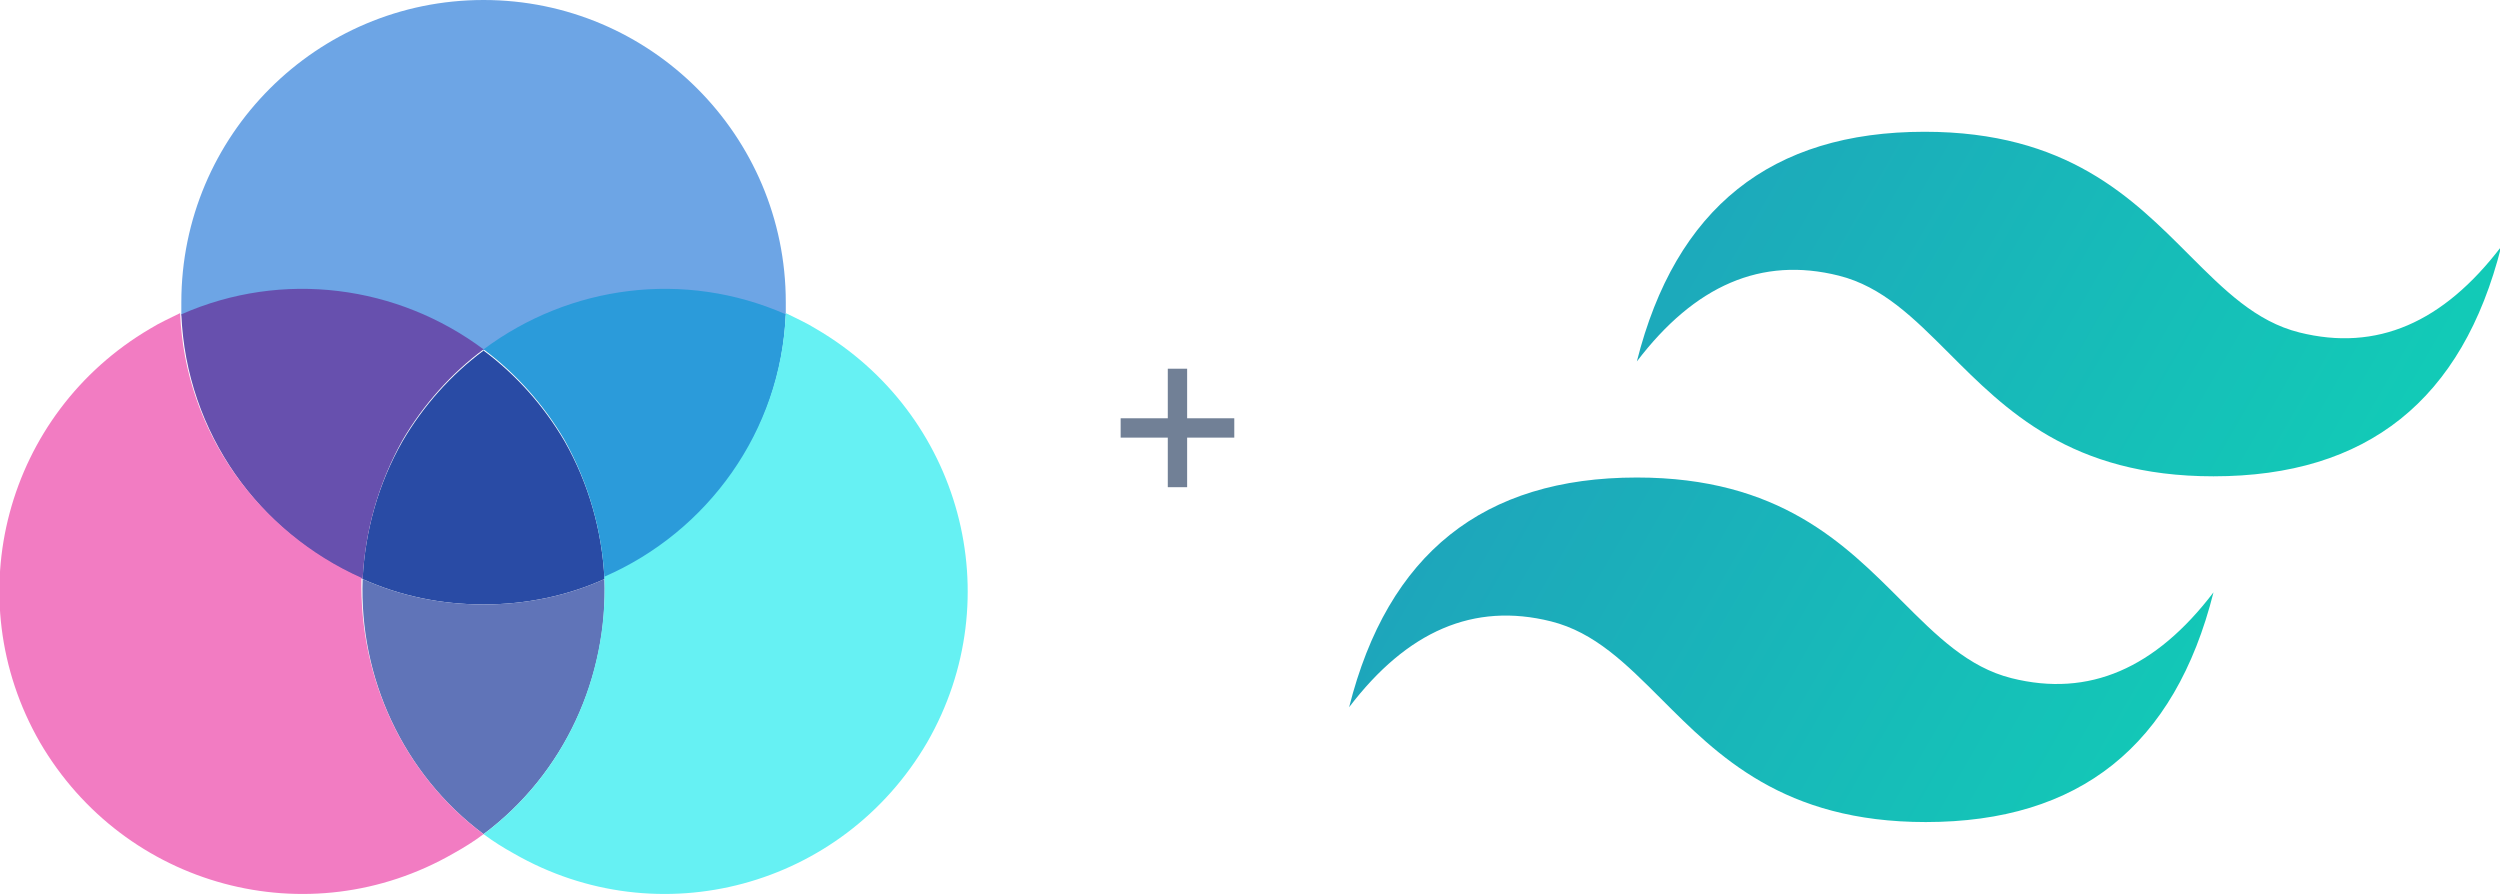
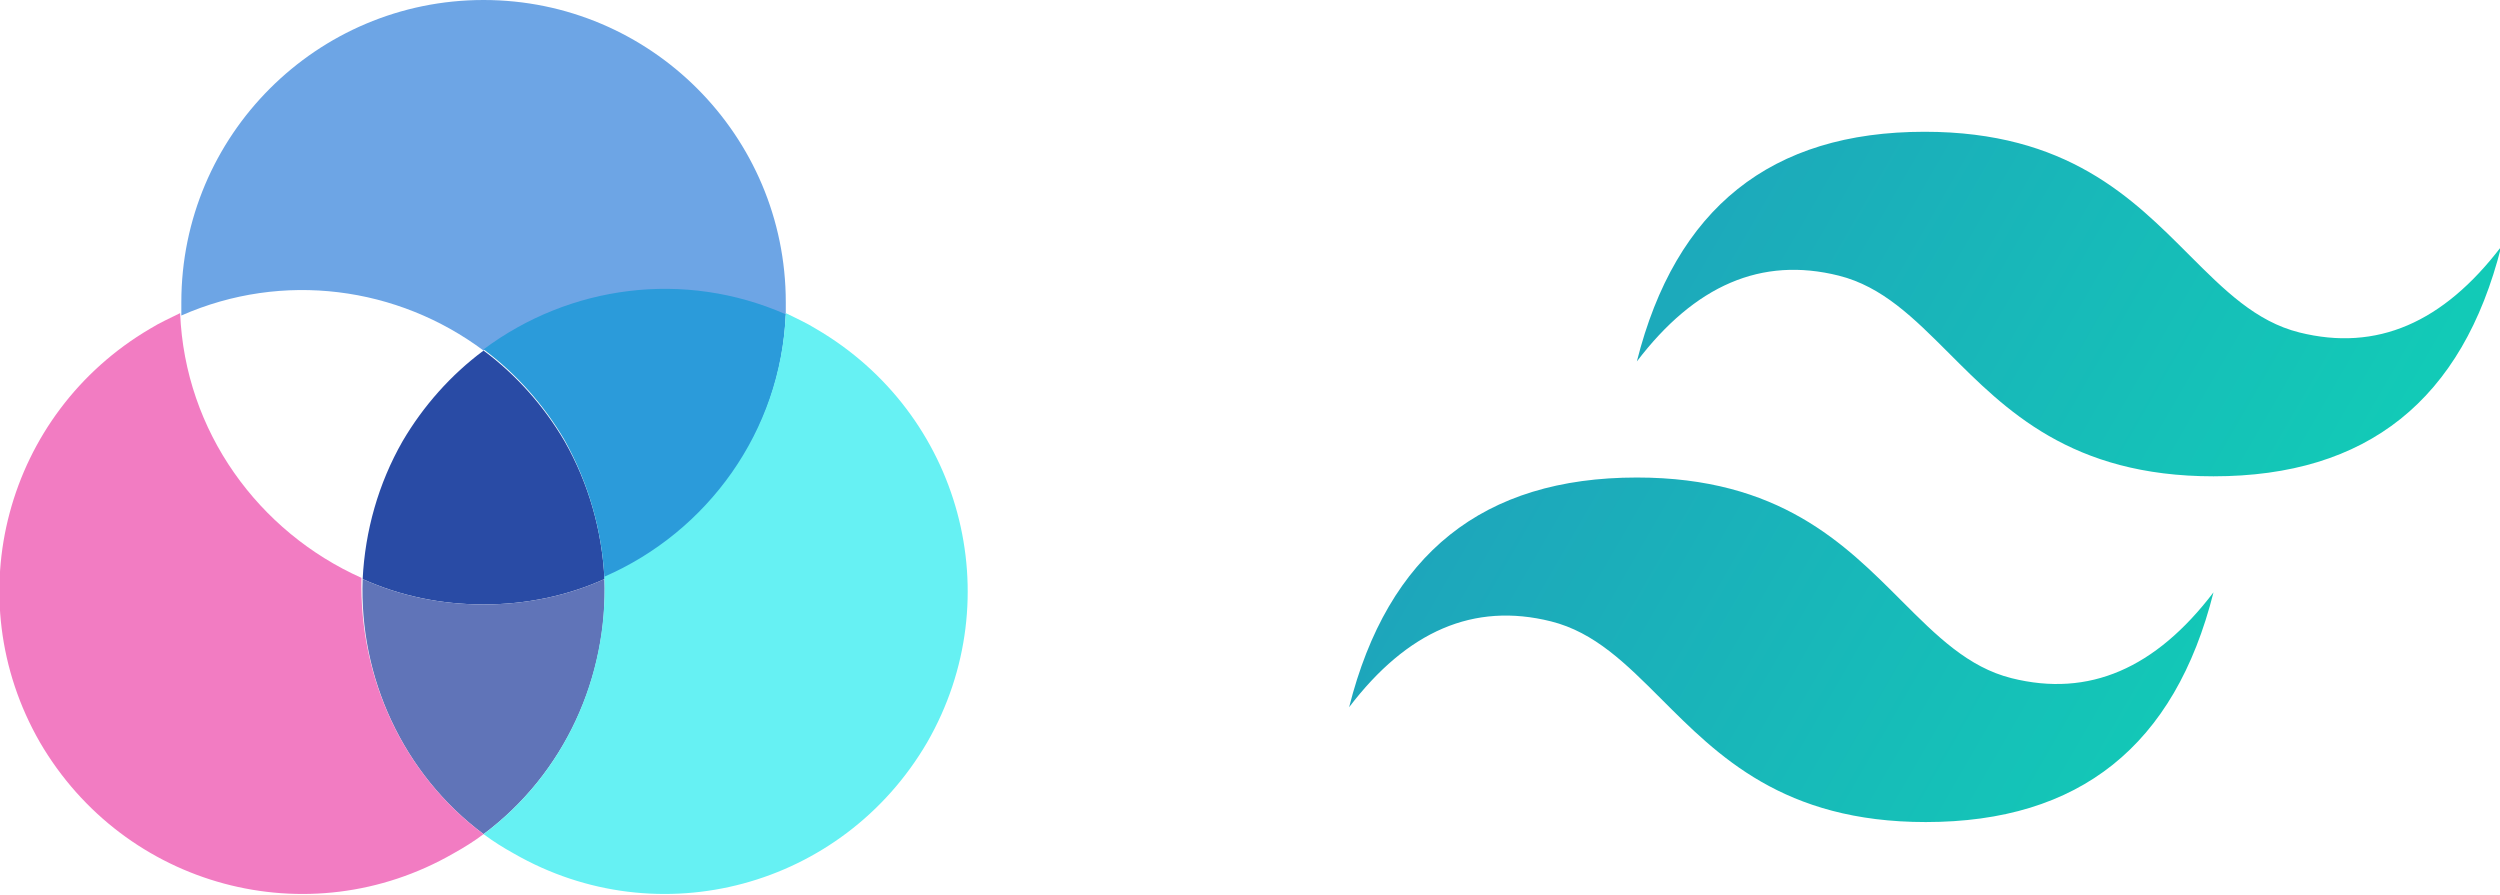
<svg xmlns="http://www.w3.org/2000/svg" viewBox="0 0 206.8 74">
  <title>Laravel Mix Tailwind CSS</title>
  <path fill="#6da5e5" d="M65 26.1V25C65 11.2 53.8 0 40 0S15 11.2 15 25v1.1c8.4-3.7 17.9-2.4 25 2.9 7.1-5.3 16.6-6.6 25-2.9z" />
  <path fill="#294ba5" d="M30 47.9c3.1 1.4 6.5 2.1 10 2.1s6.9-.7 10-2.1c-.2-4-1.3-7.9-3.3-11.4-1.7-2.9-4-5.5-6.7-7.5-2.7 2-5 4.6-6.7 7.5-2 3.5-3.1 7.4-3.3 11.4z" />
  <path fill="#2b9bda" d="M50 47.9c8.5-3.7 14.6-12.1 15-21.9-8.4-3.7-17.9-2.4-25 2.9 2.7 2 5 4.6 6.7 7.5 2 3.6 3.1 7.5 3.3 11.5z" />
-   <path fill="#6750ae" d="M30 47.9C21.5 44.2 15.4 35.8 15 26c8.4-3.7 17.9-2.4 25 2.9-2.7 2-5 4.6-6.7 7.5-2 3.6-3.1 7.5-3.3 11.5z" />
  <path fill="#6074b8" d="M50 47.9C50.3 56 46.7 64 40 69c-6.7-5-10.3-13-10-21.1 3.1 1.4 6.5 2.1 10 2.1s6.9-.7 10-2.1z" />
  <path fill="#66f1f3" d="M40 69c.8.6 1.6 1.1 2.5 1.6 12 6.9 27.2 2.8 34.2-9.2 6.9-12 2.8-27.2-9.2-34.2-.8-.5-1.7-.9-2.5-1.3-.4 9.8-6.5 18.1-15 21.8C50.3 56 46.7 64 40 69z" />
  <path fill="#f27cc2" d="M40 69c-.8.6-1.6 1.1-2.5 1.6-12 6.9-27.2 2.8-34.2-9.2-6.9-12-2.8-27.2 9.1-34.2.8-.5 1.7-.9 2.5-1.3.4 9.8 6.5 18.1 15 21.9C29.7 56 33.3 64 40 69z" />
  <linearGradient id="a" x1="109.164" x2="206.983" y1="65.362" y2="8.962" gradientTransform="matrix(1 0 0 -1 0 76)" gradientUnits="userSpaceOnUse">
    <stop offset="0" stop-color="#2298bd" />
    <stop offset="1" stop-color="#0ed7b5" />
  </linearGradient>
  <path fill="url(#a)" d="M159.2 10.9c-12.7 0-20.6 6.3-23.8 19 4.8-6.3 10.3-8.7 16.7-7.1 3.6.9 6.2 3.5 9.1 6.4 4.7 4.7 10.1 10.2 21.9 10.2 12.7 0 20.6-6.3 23.8-19-4.8 6.3-10.3 8.7-16.7 7.1-3.6-.9-6.2-3.5-9.1-6.4-4.7-4.7-10.1-10.2-21.9-10.2zm-23.8 28.6c-12.7 0-20.6 6.3-23.8 19 4.8-6.3 10.3-8.7 16.7-7.1 3.6.9 6.2 3.5 9.1 6.4 4.7 4.7 10.1 10.2 21.9 10.2 12.7 0 20.6-6.3 23.8-19-4.8 6.3-10.3 8.7-16.7 7.1-3.6-.9-6.2-3.5-9.1-6.4-4.7-4.7-10.1-10.2-21.9-10.2z" />
-   <path fill="#718096" d="M98.2 36.2v4.1h-1.6v-4.1h-3.9v-1.6h3.9v-4.1h1.6v4.1h3.9v1.6h-3.9z" />
</svg>